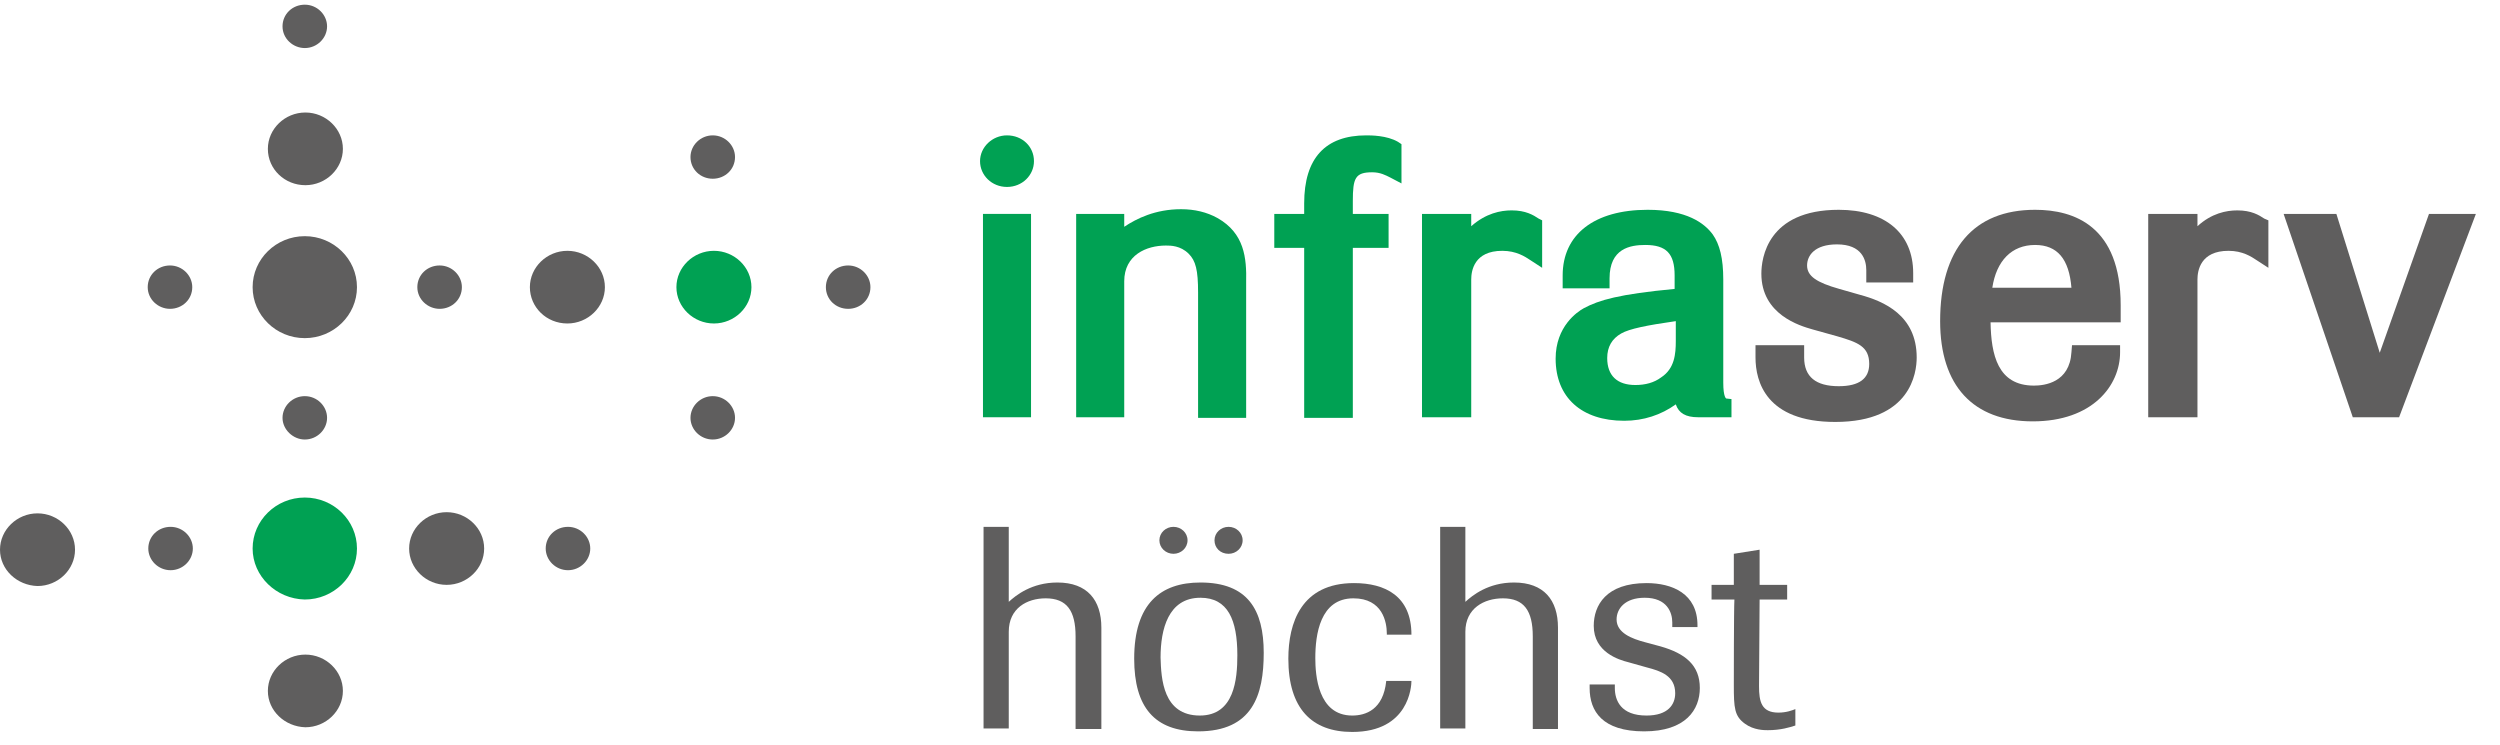
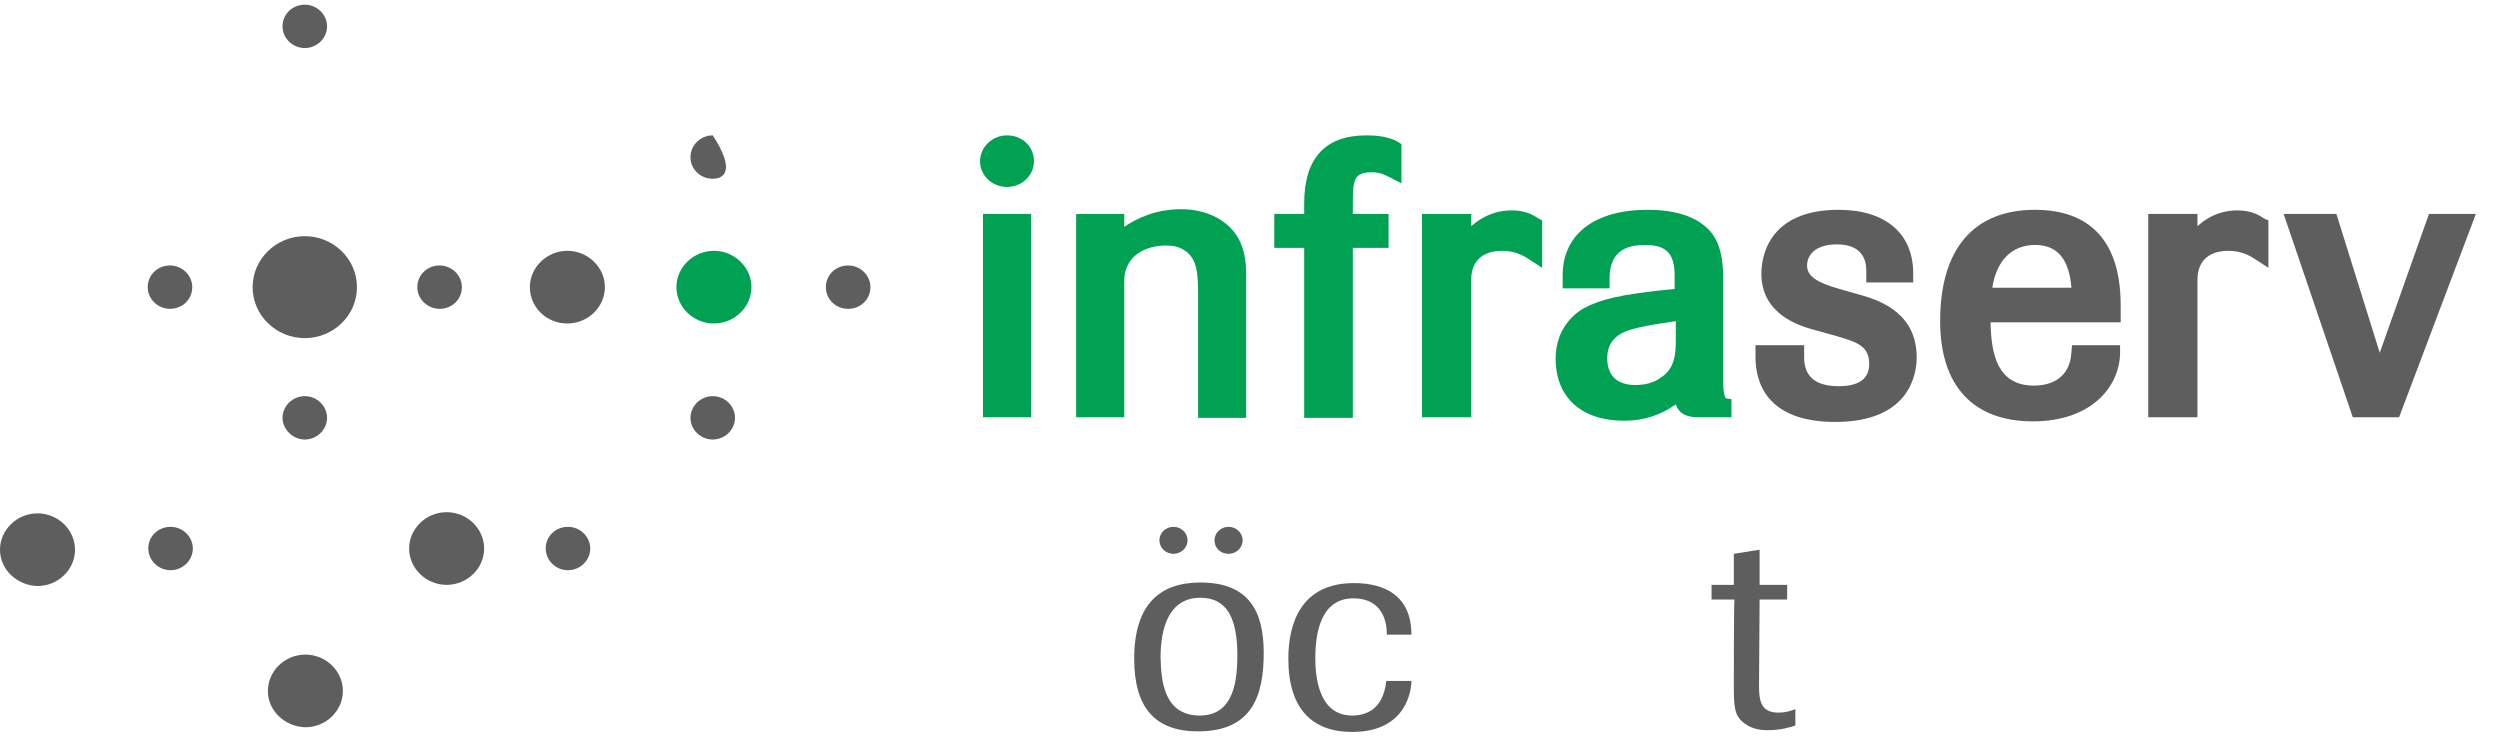
<svg xmlns="http://www.w3.org/2000/svg" width="198px" height="59px" viewBox="0 0 198 59" version="1.1">
  <title>Infraserv mitClaim</title>
  <g id="Page-1" stroke="none" stroke-width="1" fill="none" fill-rule="evenodd">
    <g id="Infraserv-mitClaim" fill-rule="nonzero">
      <g id="Group">
        <g transform="translate(77.526, 10.675)">
          <g>
            <g fill="#00A153">
              <path d="M2.228,0.046 C1.068,0.046 0.093,0.975 0.093,2.089 C0.093,3.203 1.021,4.131 2.228,4.131 C3.435,4.131 4.364,3.203 4.364,2.089 C4.364,0.928 3.435,0.046 2.228,0.046" id="Path" />
              <rect id="Rectangle" x="0.325" y="6.266" width="3.807" height="16.105" />
              <path d="M18.894,6.591 C18.058,6.127 17.084,5.894 16.016,5.894 C13.973,5.894 12.488,6.637 11.513,7.287 L11.513,6.266 L7.706,6.266 L7.706,22.371 L11.513,22.371 L11.513,11.603 C11.513,9.515 13.277,8.772 14.809,8.772 C15.18,8.772 15.969,8.772 16.619,9.422 C17.176,9.979 17.362,10.721 17.362,12.485 L17.362,22.418 L21.169,22.418 L21.169,11.696 C21.215,9.747 21.03,7.797 18.894,6.591" id="Path" />
              <path d="M30.685,0.046 C27.436,0.046 25.765,1.857 25.765,5.43 L25.765,6.266 L23.397,6.266 L23.397,8.958 L25.765,8.958 L25.765,22.418 L29.618,22.418 L29.618,8.958 L32.45,8.958 L32.45,6.266 L29.618,6.266 L29.618,5.245 C29.618,3.435 29.803,2.97 31.15,2.97 C31.8,2.97 32.217,3.203 32.589,3.388 L33.471,3.852 L33.471,0.743 L33.192,0.557 C32.31,0.046 31.057,0.046 30.685,0.046" id="Path" />
              <path d="M44.334,6.637 C43.916,6.359 43.313,5.987 42.198,5.987 C41.316,5.987 40.156,6.219 38.995,7.24 L38.995,6.266 L35.096,6.266 L35.096,22.371 L38.995,22.371 L38.995,11.464 C38.995,10.768 39.227,9.19 41.456,9.19 C42.57,9.19 43.266,9.654 43.684,9.932 L44.612,10.536 L44.612,7.101 L44.612,6.776 L44.334,6.637 Z" id="Path" />
              <path d="M51.994,19.818 C50.554,19.818 49.765,19.076 49.765,17.683 C49.765,16.802 50.137,16.152 50.879,15.734 C51.529,15.363 52.922,15.084 55.197,14.759 L55.197,16.337 C55.197,17.359 55.104,18.519 54.036,19.215 C53.479,19.633 52.783,19.818 51.994,19.818 L51.994,19.818 Z M59.189,20.886 C59.189,20.886 58.957,20.793 58.957,19.633 L58.957,11.464 C58.957,9.793 58.678,8.679 58.121,7.89 C57.471,7.008 56.079,5.941 52.968,5.941 C48.744,5.941 46.237,7.89 46.237,11.139 L46.237,12.16 L49.951,12.16 L49.951,11.371 C49.951,9.004 51.576,8.726 52.783,8.726 C54.454,8.726 55.104,9.422 55.104,11.139 L55.104,12.207 C50.694,12.624 49.115,13.089 47.908,13.738 C47.398,14.017 45.68,15.177 45.68,17.73 C45.68,20.793 47.723,22.65 51.112,22.65 C52.643,22.65 54.036,22.186 55.197,21.35 C55.429,22.046 55.986,22.371 56.961,22.371 L59.607,22.371 L59.607,20.932 L59.189,20.886 Z" id="Shape" />
            </g>
            <g transform="translate(61.278, 5.57)" fill="#5F5E5E">
              <path d="M8.495,7.101 L6.871,6.637 C5.06,6.127 4.317,5.616 4.317,4.781 C4.317,3.992 4.921,3.11 6.685,3.11 C8.681,3.11 9.006,4.363 9.006,5.152 L9.006,6.127 L12.72,6.127 L12.72,5.384 C12.72,2.228 10.492,0.371 6.824,0.371 C1.161,0.371 0.696,4.224 0.696,5.43 C0.696,8.679 3.76,9.561 4.735,9.84 L6.731,10.397 C8.31,10.861 9.238,11.186 9.238,12.578 C9.238,13.738 8.449,14.342 6.824,14.342 C5.014,14.342 4.085,13.599 4.085,12.067 L4.085,11.093 L0.232,11.093 L0.232,12.067 C0.232,13.97 1.068,17.173 6.546,17.173 C12.534,17.173 12.998,13.274 12.998,12.067 C12.998,8.726 10.399,7.612 8.495,7.101" id="Path" />
              <path d="M18.987,6.544 C19.312,4.409 20.519,3.156 22.376,3.156 C24.14,3.156 25.068,4.27 25.254,6.544 L18.987,6.544 Z M29.154,7.937 C29.154,1.671 25.486,0.371 22.376,0.371 C17.501,0.371 14.855,3.481 14.855,9.19 C14.855,14.295 17.455,17.127 22.19,17.127 C26.925,17.127 29.107,14.295 29.107,11.65 L29.107,11.093 L25.3,11.093 L25.254,11.65 C25.115,14.063 23.119,14.295 22.283,14.295 C19.405,14.295 18.894,11.835 18.848,9.283 L29.154,9.283 L29.154,7.937 L29.154,7.937 Z" id="Shape" />
              <path d="M40.527,1.068 C40.109,0.789 39.506,0.418 38.392,0.418 C37.51,0.418 36.349,0.65 35.235,1.671 L35.235,0.696 L31.335,0.696 L31.335,16.802 L35.235,16.802 L35.235,5.894 C35.235,5.198 35.467,3.62 37.695,3.62 C38.809,3.62 39.506,4.084 39.924,4.363 L40.852,4.966 L40.852,1.532 L40.852,1.207 L40.527,1.068 Z" id="Path" />
              <polygon id="Path" points="53.572 0.696 49.672 11.696 46.237 0.696 42.059 0.696 47.537 16.802 51.204 16.802 57.286 0.696" />
            </g>
          </g>
-           <path d="M7.66,47.017 L7.66,39.73 C7.66,37.688 6.963,36.713 5.292,36.713 C3.807,36.713 2.368,37.502 2.368,39.359 L2.368,47.017 L0.371,47.017 L0.371,31.051 L2.368,31.051 L2.368,36.991 C2.925,36.481 4.178,35.46 6.221,35.46 C8.588,35.46 9.702,36.852 9.702,39.034 L9.702,47.063 L7.66,47.063 L7.66,47.017 Z" id="Path" fill="#5F5E5E" />
          <path d="M17.501,45.996 C20.24,45.996 20.472,43.118 20.472,41.215 C20.472,38.43 19.73,36.667 17.548,36.667 C14.995,36.667 14.391,39.173 14.391,41.401 C14.438,43.072 14.577,45.996 17.501,45.996 M17.548,35.46 C21.308,35.46 22.561,37.641 22.561,41.029 C22.561,44.371 21.679,47.249 17.362,47.249 C13.927,47.249 12.302,45.346 12.302,41.494 C12.302,37.131 14.391,35.46 17.548,35.46" id="Shape" fill="#5F5E5E" />
          <path d="M32.31,39.498 C32.31,38.616 31.985,36.713 29.664,36.713 C27.018,36.713 26.647,39.591 26.647,41.447 C26.647,42.747 26.832,45.996 29.571,45.996 C30.639,45.996 32.032,45.531 32.264,43.257 L34.26,43.257 C34.26,43.675 34.074,47.295 29.571,47.295 C26.368,47.295 24.511,45.439 24.511,41.494 C24.511,38.662 25.533,35.506 29.711,35.506 C32.171,35.506 34.26,36.527 34.26,39.591 L32.31,39.591 L32.31,39.498 Z" id="Path" fill="#5F5E5E" />
-           <path d="M43.87,47.017 L43.87,39.73 C43.87,37.688 43.173,36.713 41.502,36.713 C40.016,36.713 38.531,37.502 38.531,39.359 L38.531,47.017 L36.535,47.017 L36.535,31.051 L38.531,31.051 L38.531,36.991 C39.088,36.481 40.341,35.46 42.384,35.46 C44.752,35.46 45.866,36.852 45.866,39.034 L45.866,47.063 L43.87,47.063 L43.87,47.017 Z" id="Path" fill="#5F5E5E" />
-           <path d="M54.918,38.941 L54.918,38.616 C54.918,37.827 54.5,36.667 52.736,36.667 C51.158,36.667 50.508,37.548 50.508,38.384 C50.508,39.451 51.715,39.915 52.783,40.194 L53.99,40.519 C55.94,41.076 57.1,42.004 57.1,43.814 C57.1,45.531 55.986,47.249 52.69,47.249 C49.394,47.249 48.373,45.671 48.373,43.814 L48.373,43.536 L50.369,43.536 L50.369,43.814 C50.369,44.789 50.833,45.996 52.876,45.996 C54.593,45.996 55.15,45.114 55.15,44.232 C55.15,42.84 53.99,42.468 52.922,42.19 L51.437,41.772 C50.694,41.586 48.698,40.983 48.698,38.894 C48.698,37.27 49.672,35.506 52.876,35.506 C54.918,35.506 56.914,36.342 56.914,38.848 L56.914,38.987 L54.918,38.987 L54.918,38.941 Z" id="Path" fill="#5F5E5E" />
          <path d="M61.789,43.675 C61.789,44.882 61.974,45.764 63.321,45.764 C63.971,45.764 64.435,45.578 64.667,45.485 L64.667,46.785 C64.249,46.924 63.506,47.156 62.485,47.156 C62.207,47.156 61.371,47.156 60.675,46.645 C59.839,46.042 59.793,45.392 59.793,43.582 C59.793,43.582 59.793,37.595 59.839,36.806 L58.029,36.806 L58.029,35.645 L59.793,35.645 L59.793,33.186 L61.835,32.861 L61.835,35.645 L64.017,35.645 L64.017,36.806 L61.835,36.806 L61.789,43.675 Z" id="Path" fill="#5F5E5E" />
          <path d="M14.298,32.118 C14.298,31.515 14.809,31.051 15.412,31.051 C16.016,31.051 16.527,31.515 16.527,32.118 C16.527,32.721 16.016,33.186 15.412,33.186 C14.809,33.186 14.298,32.721 14.298,32.118" id="Path" fill="#5F5E5E" />
          <path d="M18.662,32.118 C18.662,31.515 19.173,31.051 19.776,31.051 C20.38,31.051 20.89,31.515 20.89,32.118 C20.89,32.721 20.38,33.186 19.776,33.186 C19.126,33.186 18.662,32.721 18.662,32.118" id="Path" fill="#5F5E5E" />
        </g>
        <g id="Path">
          <path d="M20.008,22.743 C20.008,20.515 21.865,18.705 24.14,18.705 C26.415,18.705 28.272,20.515 28.272,22.743 C28.272,24.97 26.415,26.78 24.14,26.78 C21.865,26.78 20.008,24.97 20.008,22.743" fill="#5F5E5E" />
          <path d="M65.41,22.743 C65.41,21.768 66.199,21.025 67.174,21.025 C68.149,21.025 68.938,21.814 68.938,22.743 C68.938,23.717 68.149,24.46 67.174,24.46 C66.199,24.46 65.41,23.717 65.41,22.743" fill="#5F5E5E" />
          <path d="M33.053,22.743 C33.053,21.768 33.842,21.025 34.817,21.025 C35.792,21.025 36.581,21.814 36.581,22.743 C36.581,23.717 35.792,24.46 34.817,24.46 C33.889,24.46 33.053,23.717 33.053,22.743" fill="#5F5E5E" />
          <path d="M41.966,22.743 C41.966,21.164 43.313,19.865 44.937,19.865 C46.562,19.865 47.908,21.164 47.908,22.743 C47.908,24.321 46.562,25.62 44.937,25.62 C43.266,25.62 41.966,24.321 41.966,22.743" fill="#5F5E5E" />
          <path d="M11.699,22.743 C11.699,21.768 12.488,21.025 13.463,21.025 C14.438,21.025 15.227,21.814 15.227,22.743 C15.227,23.717 14.438,24.46 13.463,24.46 C12.534,24.46 11.699,23.717 11.699,22.743" fill="#5F5E5E" />
          <path d="M43.22,43.443 C43.22,42.468 44.009,41.726 44.984,41.726 C45.959,41.726 46.748,42.515 46.748,43.443 C46.748,44.371 45.959,45.16 44.984,45.16 C44.009,45.16 43.22,44.371 43.22,43.443" fill="#5F5E5E" />
          <path d="M11.745,43.443 C11.745,42.468 12.534,41.726 13.509,41.726 C14.484,41.726 15.273,42.515 15.273,43.443 C15.273,44.371 14.484,45.16 13.509,45.16 C12.534,45.16 11.745,44.371 11.745,43.443" fill="#5F5E5E" />
          <path d="M32.403,43.443 C32.403,41.865 33.749,40.565 35.374,40.565 C36.999,40.565 38.345,41.865 38.345,43.443 C38.345,45.021 36.999,46.321 35.374,46.321 C33.749,46.321 32.403,45.021 32.403,43.443" fill="#5F5E5E" />
          <path d="M54.686,33.093 C54.686,32.164 55.475,31.375 56.45,31.375 C57.425,31.375 58.214,32.164 58.214,33.093 C58.214,34.021 57.425,34.81 56.45,34.81 C55.475,34.81 54.686,34.021 54.686,33.093" fill="#5F5E5E" />
-           <path d="M54.686,12.439 C54.686,11.511 55.475,10.721 56.45,10.721 C57.425,10.721 58.214,11.511 58.214,12.439 C58.214,13.413 57.425,14.156 56.45,14.156 C55.475,14.156 54.686,13.413 54.686,12.439" fill="#5F5E5E" />
+           <path d="M54.686,12.439 C54.686,11.511 55.475,10.721 56.45,10.721 C58.214,13.413 57.425,14.156 56.45,14.156 C55.475,14.156 54.686,13.413 54.686,12.439" fill="#5F5E5E" />
          <path d="M0,43.536 C0,41.958 1.346,40.658 2.971,40.658 C4.596,40.658 5.942,41.958 5.942,43.536 C5.942,45.114 4.596,46.413 2.971,46.413 C1.346,46.367 0,45.114 0,43.536" fill="#5F5E5E" />
-           <path d="M21.215,11.789 C21.215,10.211 22.561,8.911 24.186,8.911 C25.811,8.911 27.157,10.211 27.157,11.789 C27.157,13.367 25.811,14.667 24.186,14.667 C22.561,14.667 21.215,13.413 21.215,11.789" fill="#5F5E5E" />
          <path d="M22.376,33.093 C22.376,32.164 23.165,31.375 24.14,31.375 C25.115,31.375 25.904,32.164 25.904,33.093 C25.904,34.021 25.115,34.81 24.14,34.81 C23.211,34.81 22.376,34.021 22.376,33.093" fill="#5F5E5E" />
          <path d="M21.215,54.721 C21.215,53.143 22.561,51.844 24.186,51.844 C25.811,51.844 27.157,53.143 27.157,54.721 C27.157,56.299 25.811,57.599 24.186,57.599 C22.561,57.553 21.215,56.299 21.215,54.721" fill="#5F5E5E" />
          <path d="M22.376,2.089 C22.376,1.114 23.165,0.371 24.14,0.371 C25.115,0.371 25.904,1.16 25.904,2.089 C25.904,3.017 25.115,3.806 24.14,3.806 C23.211,3.806 22.376,3.063 22.376,2.089" fill="#5F5E5E" />
-           <path d="M20.008,43.443 C20.008,41.215 21.865,39.405 24.14,39.405 C26.415,39.405 28.272,41.215 28.272,43.443 C28.272,45.671 26.415,47.481 24.14,47.481 C21.865,47.434 20.008,45.624 20.008,43.443" fill="#00A153" />
          <path d="M53.572,22.743 C53.572,21.164 54.918,19.865 56.543,19.865 C58.168,19.865 59.514,21.164 59.514,22.743 C59.514,24.321 58.168,25.62 56.543,25.62 C54.918,25.62 53.572,24.321 53.572,22.743" fill="#00A153" />
        </g>
      </g>
    </g>
  </g>
</svg>